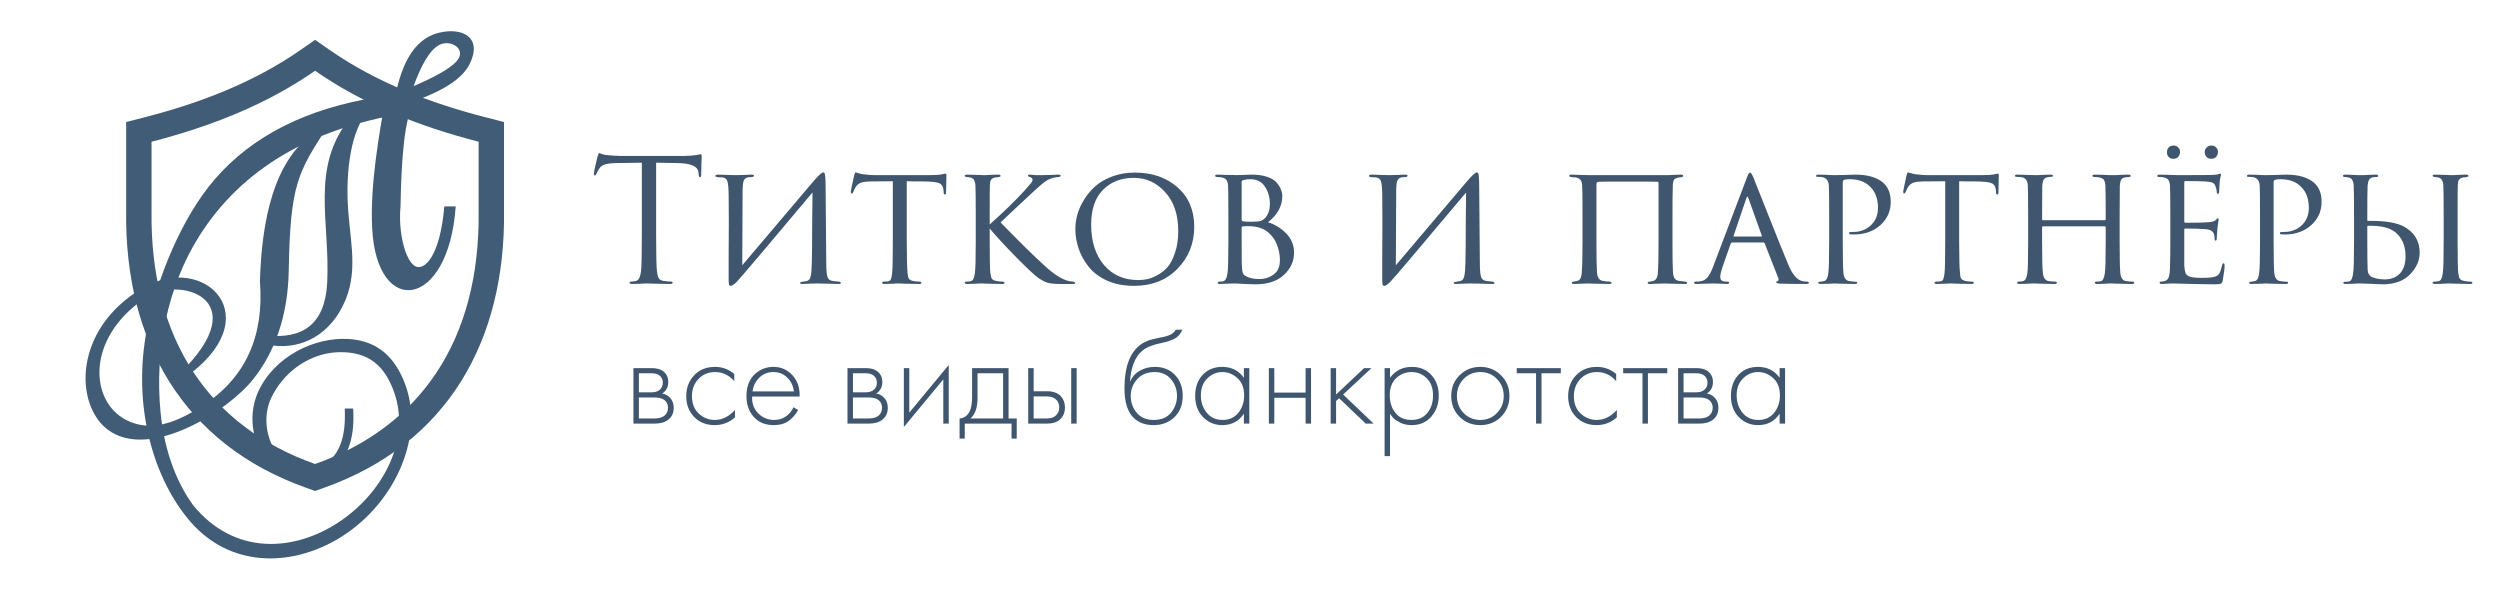
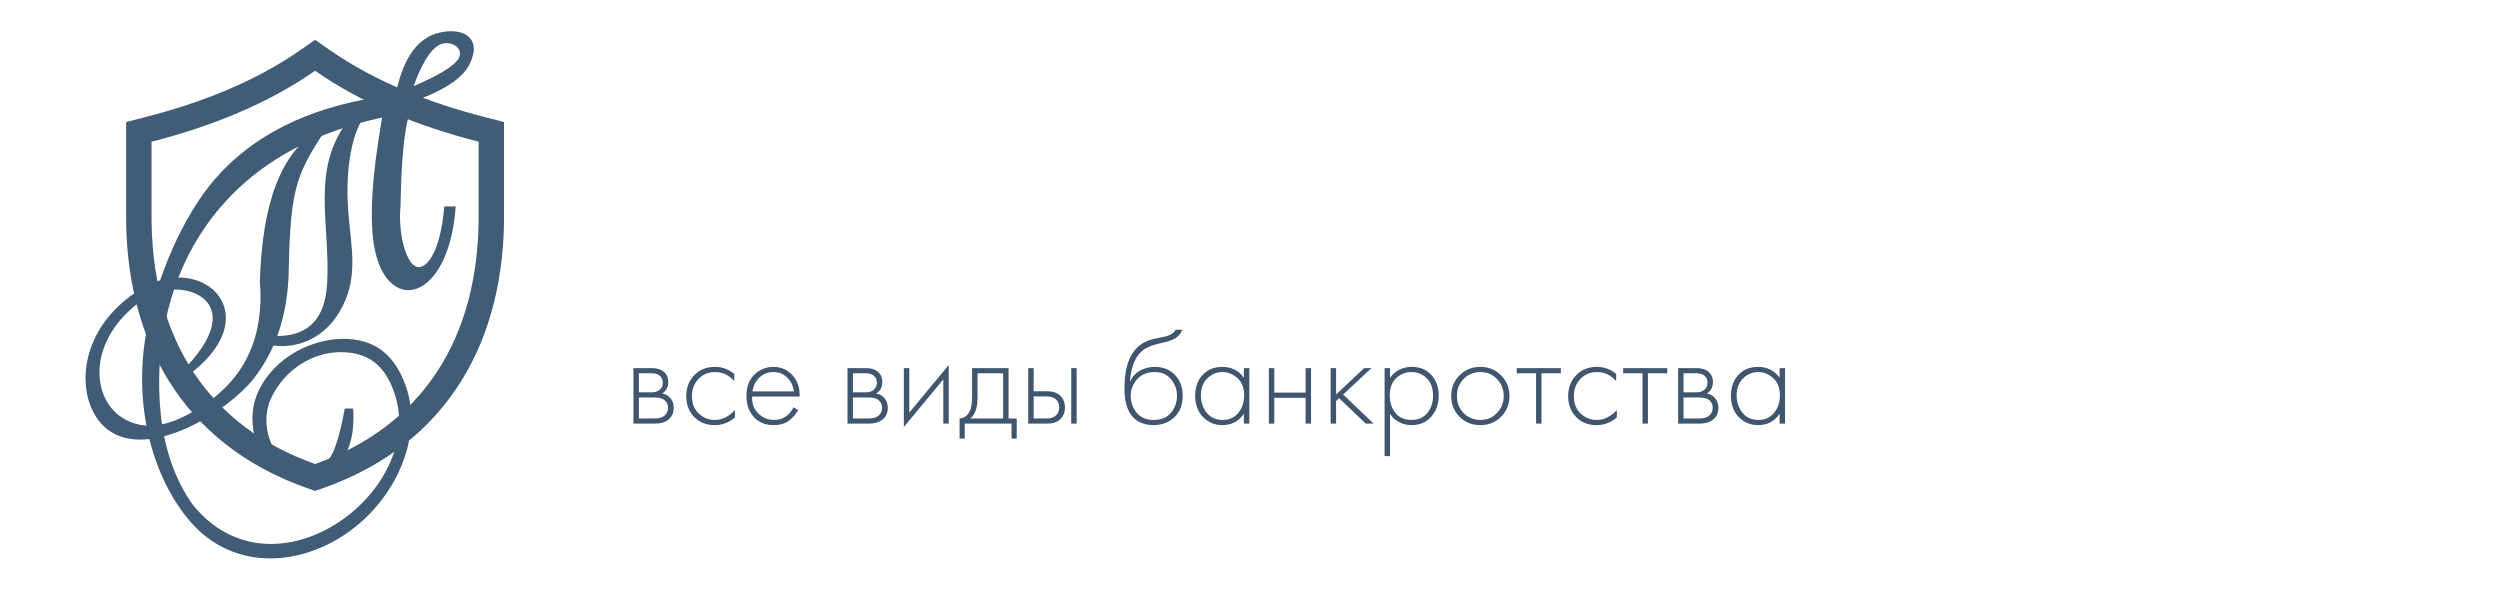
<svg xmlns="http://www.w3.org/2000/svg" width="424" height="100" viewBox="0 0 424 100" fill="none">
-   <path d="M111.279 27.596V39.798C111.279 43.163 111.327 45.25 111.423 46.058C111.481 46.538 111.577 46.913 111.712 47.183C111.865 47.433 112.144 47.587 112.548 47.644C113.087 47.721 113.519 47.76 113.846 47.76C114 47.76 114.077 47.817 114.077 47.933C114.077 48.087 113.923 48.163 113.615 48.163C113.154 48.163 112.635 48.154 112.058 48.135C111.5 48.135 111.029 48.125 110.644 48.106C110.279 48.087 110.087 48.077 110.067 48.077C110.048 48.077 109.856 48.077 109.49 48.077C109.144 48.096 108.74 48.115 108.279 48.135C107.837 48.154 107.49 48.163 107.24 48.163C106.933 48.163 106.779 48.087 106.779 47.933C106.779 47.817 106.856 47.76 107.01 47.76C107.24 47.76 107.529 47.721 107.875 47.644C108.298 47.567 108.577 47.038 108.712 46.058C108.808 45.25 108.856 43.163 108.856 39.798V27.596C108.394 27.596 107.683 27.606 106.721 27.625C105.76 27.644 105.048 27.654 104.587 27.654C103.683 27.673 103.019 27.75 102.596 27.885C102.192 28 101.875 28.231 101.644 28.577C101.433 28.904 101.269 29.202 101.154 29.471C101.077 29.663 100.981 29.76 100.865 29.76C100.769 29.76 100.721 29.673 100.721 29.5C100.721 29.192 100.933 28.192 101.356 26.5C101.471 26.135 101.567 25.952 101.644 25.952C101.683 25.952 101.827 26.01 102.077 26.125C102.327 26.221 102.606 26.279 102.913 26.298C103.837 26.394 104.596 26.442 105.192 26.442H116.01C116.856 26.442 117.538 26.394 118.058 26.298C118.173 26.279 118.288 26.26 118.404 26.24C118.538 26.221 118.635 26.202 118.692 26.183C118.769 26.163 118.827 26.154 118.865 26.154C118.962 26.154 119.01 26.269 119.01 26.5C119.01 26.827 118.99 27.423 118.952 28.288C118.933 29.154 118.923 29.615 118.923 29.673C118.923 29.923 118.856 30.048 118.721 30.048C118.587 30.048 118.51 29.885 118.49 29.558C118.49 29.519 118.481 29.471 118.462 29.413C118.462 29.337 118.462 29.279 118.462 29.24C118.365 28.221 117.183 27.692 114.913 27.654C114.51 27.654 113.904 27.644 113.096 27.625C112.288 27.606 111.683 27.596 111.279 27.596ZM125.944 32.558L125.887 44.99C133.367 36.144 137.377 31.413 137.916 30.798C138.8 29.76 139.367 29.24 139.617 29.24C139.733 29.24 139.81 29.288 139.848 29.385C139.906 29.481 139.944 29.692 139.964 30.019C140.002 30.346 140.021 30.837 140.021 31.49C140.06 37.298 140.098 41.817 140.137 45.048C140.156 46.029 140.233 46.692 140.367 47.038C140.502 47.385 140.781 47.587 141.204 47.644C141.358 47.683 141.714 47.721 142.271 47.76C142.502 47.798 142.617 47.875 142.617 47.99C142.617 48.106 142.483 48.163 142.214 48.163C141.867 48.163 141.175 48.144 140.137 48.106C139.117 48.087 138.56 48.077 138.464 48.077C138.271 48.077 137.906 48.087 137.367 48.106C136.848 48.144 136.425 48.163 136.098 48.163C135.829 48.163 135.694 48.106 135.694 47.99C135.694 47.875 135.829 47.808 136.098 47.788C136.483 47.731 136.714 47.692 136.791 47.673C137.156 47.596 137.387 47.327 137.483 46.865C137.598 46.385 137.666 45.625 137.685 44.587C137.723 43.144 137.742 41.067 137.742 38.356C137.762 35.625 137.781 33.721 137.8 32.644C129.877 42.087 125.579 47.154 124.906 47.846C124.464 48.269 124.137 48.481 123.925 48.481C123.791 48.481 123.694 48.404 123.637 48.25C123.598 48.115 123.579 47.817 123.579 47.356C123.579 46.529 123.579 45.144 123.579 43.202C123.598 41.24 123.608 39.404 123.608 37.692C123.608 35.981 123.598 34.423 123.579 33.019C123.56 31.75 123.473 30.952 123.319 30.625C123.185 30.298 122.887 30.115 122.425 30.077C122.329 30.077 122.185 30.077 121.992 30.077C121.8 30.058 121.666 30.038 121.589 30.019C121.416 30 121.329 29.933 121.329 29.817C121.329 29.683 121.512 29.615 121.877 29.615C122.166 29.615 122.694 29.635 123.464 29.673C124.252 29.692 124.694 29.702 124.791 29.702C125.117 29.702 125.579 29.692 126.175 29.673C126.771 29.635 127.185 29.615 127.416 29.615C127.723 29.615 127.877 29.673 127.877 29.788C127.877 29.923 127.762 30 127.531 30.019C127.454 30.019 127.348 30.029 127.214 30.048C127.079 30.048 126.964 30.058 126.867 30.077C126.521 30.135 126.281 30.317 126.146 30.625C126.012 30.933 125.944 31.577 125.944 32.558ZM153.788 30.74V41.038C153.788 43.712 153.836 45.49 153.932 46.375C153.971 46.663 153.999 46.875 154.019 47.01C154.057 47.125 154.134 47.25 154.249 47.385C154.384 47.5 154.567 47.587 154.798 47.644C155.105 47.721 155.48 47.76 155.923 47.76C156.153 47.76 156.269 47.817 156.269 47.933C156.269 48.087 156.144 48.163 155.894 48.163C155.451 48.163 154.971 48.154 154.451 48.135C153.932 48.135 153.499 48.125 153.153 48.106L152.605 48.077C152.586 48.077 152.413 48.077 152.086 48.077C151.759 48.096 151.384 48.115 150.961 48.135C150.557 48.154 150.249 48.163 150.038 48.163C149.749 48.163 149.605 48.096 149.605 47.962C149.605 47.827 149.711 47.76 149.923 47.76C150.192 47.76 150.403 47.75 150.557 47.731C150.826 47.692 150.999 47.577 151.076 47.385C151.173 47.192 151.249 46.837 151.307 46.317C151.384 45.625 151.423 43.865 151.423 41.038V30.74C149.769 30.74 148.557 30.75 147.788 30.769C146.923 30.788 146.317 30.865 145.971 31C145.644 31.135 145.365 31.365 145.134 31.692C144.999 31.904 144.855 32.202 144.701 32.587C144.644 32.74 144.557 32.817 144.442 32.817C144.346 32.817 144.298 32.731 144.298 32.558C144.278 32.462 144.471 31.51 144.874 29.702C144.951 29.394 145.038 29.24 145.134 29.24C145.192 29.24 145.365 29.288 145.653 29.385C145.961 29.481 146.211 29.538 146.403 29.558C147.249 29.654 147.865 29.702 148.249 29.702H157.711C158.653 29.702 159.346 29.654 159.788 29.558C160.115 29.481 160.298 29.442 160.336 29.442C160.451 29.442 160.509 29.529 160.509 29.702C160.509 30.029 160.499 30.596 160.48 31.404C160.461 32.212 160.451 32.625 160.451 32.644C160.451 32.875 160.384 32.99 160.249 32.99C160.115 32.99 160.048 32.875 160.048 32.644C160.048 32.567 160.038 32.433 160.019 32.24C159.961 31.644 159.73 31.26 159.326 31.087C158.942 30.894 158.038 30.788 156.615 30.769C156.23 30.769 155.721 30.769 155.086 30.769C154.471 30.75 154.038 30.74 153.788 30.74ZM167.853 36.712V38.067C170.161 36.01 172.084 34.144 173.622 32.471C174.314 31.702 174.738 31.221 174.891 31.029C175.045 30.817 175.122 30.635 175.122 30.481C175.122 30.269 174.968 30.115 174.661 30.019C174.449 29.962 174.343 29.885 174.343 29.788C174.343 29.673 174.439 29.615 174.632 29.615C174.67 29.615 174.786 29.625 174.978 29.644C175.189 29.663 175.439 29.683 175.728 29.702C176.036 29.702 176.324 29.702 176.593 29.702C176.92 29.702 177.449 29.692 178.18 29.673C178.93 29.635 179.343 29.615 179.42 29.615C179.728 29.615 179.882 29.673 179.882 29.788C179.882 29.923 179.776 30 179.564 30.019C179.007 30.058 178.536 30.154 178.151 30.308C177.824 30.423 177.507 30.596 177.199 30.827C176.911 31.038 176.372 31.5 175.584 32.212C174.795 32.923 173.699 33.942 172.295 35.269C170.891 36.596 170.026 37.413 169.699 37.721C172.699 40.817 175.18 43.26 177.141 45.048C178.776 46.548 180.161 47.423 181.295 47.673C181.391 47.692 181.613 47.721 181.959 47.76C182.228 47.798 182.363 47.875 182.363 47.99C182.363 48.106 182.209 48.163 181.901 48.163H180.026C178.949 48.163 178.17 48.096 177.689 47.962C177.209 47.808 176.661 47.519 176.045 47.096C175.411 46.635 174.17 45.471 172.324 43.606C170.497 41.74 169.007 40.125 167.853 38.76V41.038C167.853 44 167.891 45.76 167.968 46.317C168.026 46.76 168.113 47.077 168.228 47.269C168.343 47.442 168.584 47.567 168.949 47.644C169.276 47.721 169.641 47.76 170.045 47.76C170.257 47.779 170.363 47.846 170.363 47.962C170.363 48.096 170.228 48.163 169.959 48.163C169.516 48.163 169.036 48.154 168.516 48.135C167.997 48.135 167.564 48.125 167.218 48.106C166.872 48.087 166.689 48.077 166.67 48.077C166.651 48.077 166.478 48.077 166.151 48.077C165.843 48.096 165.478 48.115 165.055 48.135C164.632 48.154 164.305 48.163 164.074 48.163C163.766 48.163 163.613 48.096 163.613 47.962C163.613 47.827 163.738 47.76 163.988 47.76C164.218 47.76 164.449 47.731 164.68 47.673C165.026 47.596 165.247 47.135 165.343 46.288C165.439 45.596 165.488 43.846 165.488 41.038V36.712C165.488 33.712 165.468 31.952 165.43 31.433C165.372 30.644 165.093 30.202 164.593 30.106C164.478 30.087 164.343 30.067 164.189 30.048C164.055 30.029 163.968 30.019 163.93 30.019C163.718 29.981 163.613 29.913 163.613 29.817C163.613 29.683 163.757 29.615 164.045 29.615C164.314 29.615 164.661 29.625 165.084 29.644C165.507 29.663 165.882 29.673 166.209 29.673L166.67 29.702C166.689 29.702 166.863 29.702 167.189 29.702C167.516 29.683 167.882 29.663 168.286 29.644C168.709 29.625 169.036 29.615 169.266 29.615C169.555 29.615 169.699 29.683 169.699 29.817C169.699 29.933 169.593 30 169.382 30.019C169.324 30.038 169.238 30.058 169.122 30.077C169.007 30.077 168.92 30.077 168.863 30.077C168.593 30.115 168.382 30.202 168.228 30.337C168.093 30.452 168.007 30.587 167.968 30.74C167.93 30.894 167.901 31.135 167.882 31.462C167.863 31.731 167.853 33.481 167.853 36.712ZM192.33 48.481C190.638 48.481 189.128 48.192 187.801 47.615C186.494 47.019 185.455 46.25 184.686 45.308C183.917 44.346 183.34 43.317 182.955 42.221C182.571 41.125 182.378 40 182.378 38.846C182.378 38.038 182.494 37.212 182.724 36.365C182.974 35.519 183.359 34.673 183.878 33.827C184.417 32.962 185.061 32.202 185.811 31.548C186.58 30.875 187.542 30.327 188.696 29.904C189.849 29.481 191.109 29.269 192.474 29.269C195.398 29.269 197.801 30.096 199.686 31.75C201.59 33.404 202.542 35.644 202.542 38.471C202.542 41.279 201.59 43.654 199.686 45.596C197.801 47.519 195.349 48.481 192.33 48.481ZM193.051 47.5C193.532 47.5 194.023 47.452 194.523 47.356C195.023 47.26 195.599 47.038 196.253 46.692C196.926 46.327 197.513 45.865 198.013 45.308C198.513 44.731 198.936 43.913 199.282 42.856C199.648 41.798 199.83 40.577 199.83 39.192C199.83 36.404 199.09 34.202 197.609 32.587C196.148 30.971 194.378 30.163 192.301 30.163C190.167 30.163 188.426 30.837 187.08 32.183C185.734 33.529 185.061 35.5 185.061 38.096C185.061 40.923 185.782 43.202 187.224 44.933C188.686 46.644 190.628 47.5 193.051 47.5ZM208.334 41.038V36.712C208.334 33.712 208.315 31.952 208.277 31.433C208.238 31.01 208.142 30.702 207.988 30.51C207.834 30.298 207.555 30.154 207.152 30.077C206.844 30.038 206.613 30.019 206.459 30.019C206.209 30.019 206.084 29.952 206.084 29.817C206.084 29.683 206.228 29.615 206.517 29.615C206.748 29.615 206.998 29.625 207.267 29.644C207.555 29.644 207.825 29.654 208.075 29.673C208.325 29.673 208.555 29.673 208.767 29.673C208.998 29.673 209.18 29.673 209.315 29.673L209.517 29.702C209.709 29.702 210.113 29.692 210.728 29.673C211.363 29.635 211.882 29.615 212.286 29.615C213.305 29.615 214.18 29.74 214.911 29.99C215.642 30.24 216.18 30.567 216.527 30.971C216.873 31.375 217.113 31.769 217.248 32.154C217.402 32.519 217.478 32.885 217.478 33.25C217.478 34.942 216.671 36.423 215.055 37.692C216.19 38.038 217.209 38.663 218.113 39.567C219.017 40.471 219.469 41.567 219.469 42.856C219.469 44.317 218.892 45.577 217.738 46.635C216.603 47.692 214.998 48.221 212.921 48.221C212.786 48.221 212.517 48.212 212.113 48.192C211.728 48.173 211.402 48.163 211.132 48.163C210.325 48.106 209.786 48.077 209.517 48.077C209.228 48.077 208.805 48.087 208.248 48.106C207.69 48.144 207.248 48.163 206.921 48.163C206.652 48.163 206.517 48.106 206.517 47.99C206.517 47.837 206.652 47.76 206.921 47.76C207.113 47.76 207.286 47.74 207.44 47.702C207.825 47.625 208.075 47.163 208.19 46.317C208.286 45.606 208.334 43.846 208.334 41.038ZM210.584 30.798V37.231C210.584 37.365 210.632 37.462 210.728 37.519C211.075 37.577 211.555 37.606 212.171 37.606C212.921 37.606 213.45 37.567 213.757 37.49C214.065 37.394 214.353 37.202 214.623 36.913C215.123 36.317 215.373 35.548 215.373 34.606C215.373 33.471 215.094 32.49 214.536 31.663C213.998 30.817 213.161 30.394 212.027 30.394C211.584 30.394 211.219 30.442 210.93 30.538C210.7 30.596 210.584 30.683 210.584 30.798ZM210.584 38.587V39.712C210.584 43.038 210.594 44.779 210.613 44.933C210.652 45.471 210.68 45.827 210.7 46C210.719 46.154 210.786 46.327 210.902 46.519C211.036 46.692 211.248 46.837 211.536 46.952C212.036 47.202 212.748 47.327 213.671 47.327C214.498 47.327 215.267 47.077 215.978 46.577C216.709 46.077 217.075 45.24 217.075 44.067C217.075 43.163 216.882 42.25 216.498 41.327C216.113 40.404 215.478 39.644 214.594 39.048C214.017 38.702 213.363 38.49 212.632 38.413C211.94 38.337 211.305 38.337 210.728 38.413C210.632 38.413 210.584 38.471 210.584 38.587ZM236.794 32.558L236.736 44.99C244.217 36.144 248.226 31.413 248.765 30.798C249.649 29.76 250.217 29.24 250.467 29.24C250.582 29.24 250.659 29.288 250.697 29.385C250.755 29.481 250.794 29.692 250.813 30.019C250.851 30.346 250.871 30.837 250.871 31.49C250.909 37.298 250.947 41.817 250.986 45.048C251.005 46.029 251.082 46.692 251.217 47.038C251.351 47.385 251.63 47.587 252.053 47.644C252.207 47.683 252.563 47.721 253.121 47.76C253.351 47.798 253.467 47.875 253.467 47.99C253.467 48.106 253.332 48.163 253.063 48.163C252.717 48.163 252.024 48.144 250.986 48.106C249.967 48.087 249.409 48.077 249.313 48.077C249.121 48.077 248.755 48.087 248.217 48.106C247.697 48.144 247.274 48.163 246.947 48.163C246.678 48.163 246.544 48.106 246.544 47.99C246.544 47.875 246.678 47.808 246.947 47.788C247.332 47.731 247.563 47.692 247.64 47.673C248.005 47.596 248.236 47.327 248.332 46.865C248.447 46.385 248.515 45.625 248.534 44.587C248.572 43.144 248.592 41.067 248.592 38.356C248.611 35.625 248.63 33.721 248.649 32.644C240.726 42.087 236.428 47.154 235.755 47.846C235.313 48.269 234.986 48.481 234.774 48.481C234.64 48.481 234.544 48.404 234.486 48.25C234.447 48.115 234.428 47.817 234.428 47.356C234.428 46.529 234.428 45.144 234.428 43.202C234.447 41.24 234.457 39.404 234.457 37.692C234.457 35.981 234.447 34.423 234.428 33.019C234.409 31.75 234.322 30.952 234.169 30.625C234.034 30.298 233.736 30.115 233.274 30.077C233.178 30.077 233.034 30.077 232.842 30.077C232.649 30.058 232.515 30.038 232.438 30.019C232.265 30 232.178 29.933 232.178 29.817C232.178 29.683 232.361 29.615 232.726 29.615C233.015 29.615 233.544 29.635 234.313 29.673C235.101 29.692 235.544 29.702 235.64 29.702C235.967 29.702 236.428 29.692 237.024 29.673C237.621 29.635 238.034 29.615 238.265 29.615C238.572 29.615 238.726 29.673 238.726 29.788C238.726 29.923 238.611 30 238.38 30.019C238.303 30.019 238.197 30.029 238.063 30.048C237.928 30.048 237.813 30.058 237.717 30.077C237.371 30.135 237.13 30.317 236.996 30.625C236.861 30.933 236.794 31.577 236.794 32.558ZM275.777 30.798C272.97 30.798 271.45 30.808 271.22 30.827C271.085 30.846 270.989 30.865 270.931 30.885C270.874 30.904 270.825 30.952 270.787 31.029C270.768 31.087 270.758 31.192 270.758 31.346V41.183C270.758 43.471 270.787 45.135 270.845 46.173C270.902 47.058 271.239 47.548 271.854 47.644C272.008 47.663 272.21 47.692 272.46 47.731C272.729 47.75 272.883 47.76 272.922 47.76C273.191 47.779 273.325 47.856 273.325 47.99C273.325 48.106 273.162 48.163 272.835 48.163C272.527 48.163 272.104 48.154 271.566 48.135C271.027 48.135 270.547 48.125 270.124 48.106C269.72 48.087 269.508 48.077 269.489 48.077C269.47 48.077 269.133 48.087 268.479 48.106C267.825 48.144 267.345 48.163 267.037 48.163C266.729 48.163 266.575 48.106 266.575 47.99C266.575 47.875 266.672 47.798 266.864 47.76C267.075 47.74 267.258 47.712 267.412 47.673C267.97 47.596 268.258 47.038 268.277 46C268.354 45.096 268.393 43.442 268.393 41.038V36.683C268.393 33.721 268.374 31.981 268.335 31.462C268.316 31.019 268.22 30.702 268.047 30.51C267.874 30.298 267.595 30.154 267.21 30.077C267.133 30.077 267.008 30.077 266.835 30.077C266.662 30.058 266.537 30.038 266.46 30.019C266.249 30 266.143 29.923 266.143 29.788C266.143 29.673 266.277 29.615 266.547 29.615C266.931 29.615 267.499 29.635 268.249 29.673C268.999 29.692 269.412 29.702 269.489 29.702H282.354C282.374 29.702 282.566 29.702 282.931 29.702C283.316 29.683 283.729 29.663 284.172 29.644C284.614 29.625 284.922 29.615 285.095 29.615C285.345 29.615 285.47 29.673 285.47 29.788C285.47 29.942 285.374 30.029 285.181 30.048L284.72 30.106C284.354 30.163 284.095 30.279 283.941 30.452C283.806 30.606 283.729 30.942 283.71 31.462C283.672 32.5 283.652 34.25 283.652 36.712V41.038C283.652 43.788 283.681 45.5 283.739 46.173C283.777 46.654 283.874 47.01 284.027 47.24C284.181 47.452 284.431 47.587 284.777 47.644C284.854 47.663 285.191 47.702 285.787 47.76C286.018 47.779 286.133 47.856 286.133 47.99C286.133 48.106 286.027 48.163 285.816 48.163C285.45 48.163 284.999 48.154 284.46 48.135C283.922 48.135 283.45 48.125 283.047 48.106C282.662 48.087 282.45 48.077 282.412 48.077C282.374 48.077 282.018 48.087 281.345 48.106C280.672 48.144 280.172 48.163 279.845 48.163C279.575 48.163 279.441 48.106 279.441 47.99C279.441 47.856 279.566 47.779 279.816 47.76C280.104 47.702 280.268 47.673 280.306 47.673C280.845 47.558 281.133 47.077 281.172 46.231C281.249 45.308 281.287 43.538 281.287 40.923V31C281.287 30.885 281.239 30.827 281.143 30.827C280.874 30.808 279.085 30.798 275.777 30.798ZM299.054 41.125H293.804C293.669 41.125 293.573 41.202 293.515 41.356L292.246 44.962C291.919 45.885 291.756 46.567 291.756 47.01C291.756 47.51 292.073 47.76 292.708 47.76H292.91C293.14 47.76 293.256 47.827 293.256 47.962C293.256 48.096 293.111 48.163 292.823 48.163C292.592 48.163 292.169 48.144 291.554 48.106C290.958 48.087 290.621 48.077 290.544 48.077C290.525 48.077 290.179 48.087 289.506 48.106C288.833 48.144 288.256 48.163 287.775 48.163C287.467 48.163 287.313 48.096 287.313 47.962C287.313 47.827 287.429 47.76 287.66 47.76C287.929 47.76 288.121 47.75 288.236 47.731C288.794 47.673 289.227 47.462 289.535 47.096C289.861 46.731 290.169 46.183 290.458 45.452L296.227 30.25C296.381 29.827 296.496 29.558 296.573 29.442C296.65 29.327 296.736 29.269 296.833 29.269C296.967 29.269 297.16 29.577 297.41 30.192C297.448 30.288 298.285 32.394 299.919 36.51C301.554 40.625 302.669 43.394 303.265 44.817C303.919 46.394 304.65 47.327 305.458 47.615C305.708 47.712 306.035 47.76 306.438 47.76C306.669 47.76 306.785 47.827 306.785 47.962C306.785 48.096 306.64 48.163 306.352 48.163C304.717 48.163 303.256 48.144 301.967 48.106C301.486 48.087 301.246 48.019 301.246 47.904C301.246 47.808 301.313 47.74 301.448 47.702C301.66 47.606 301.698 47.394 301.563 47.067L299.285 41.269C299.227 41.173 299.15 41.125 299.054 41.125ZM294.092 40.115H298.708C298.804 40.115 298.833 40.058 298.794 39.942L296.515 33.567C296.419 33.279 296.313 33.279 296.198 33.567L294.035 39.942C293.977 40.058 293.996 40.115 294.092 40.115ZM310.226 41.038V36.712C310.226 33.712 310.207 31.952 310.168 31.433C310.111 30.644 309.745 30.183 309.072 30.048C308.803 30.01 308.505 29.99 308.178 29.99C308.063 29.99 308.005 29.942 308.005 29.846C308.005 29.692 308.139 29.615 308.409 29.615C308.774 29.615 309.188 29.625 309.649 29.644C310.13 29.663 310.534 29.683 310.861 29.702C311.207 29.702 311.389 29.702 311.409 29.702C311.563 29.702 312.034 29.692 312.822 29.673C313.611 29.635 314.226 29.615 314.668 29.615C316.745 29.615 318.322 30.077 319.399 31C320.245 31.75 320.668 32.827 320.668 34.231C320.668 35.827 320.072 37.154 318.88 38.212C317.707 39.25 316.216 39.769 314.409 39.769C314.139 39.769 313.957 39.76 313.861 39.74C313.688 39.74 313.601 39.683 313.601 39.567C313.601 39.452 313.639 39.385 313.716 39.365C313.813 39.346 314.014 39.337 314.322 39.337C315.495 39.337 316.486 38.962 317.293 38.212C318.101 37.462 318.505 36.471 318.505 35.24C318.505 33.779 318.091 32.615 317.264 31.75C316.418 30.846 315.226 30.394 313.688 30.394C313.226 30.394 312.899 30.442 312.707 30.538C312.591 30.577 312.534 30.731 312.534 31V40.981C312.534 43.846 312.572 45.625 312.649 46.317C312.745 47.163 313.082 47.615 313.659 47.673C314.12 47.75 314.505 47.788 314.813 47.788C314.928 47.788 314.986 47.837 314.986 47.933C314.986 48.087 314.851 48.163 314.582 48.163C314.139 48.163 313.659 48.154 313.139 48.135C312.62 48.135 312.188 48.125 311.841 48.106C311.514 48.087 311.341 48.077 311.322 48.077H311.149C311.014 48.096 310.841 48.106 310.63 48.106C310.438 48.125 310.236 48.135 310.024 48.135C309.813 48.135 309.591 48.135 309.361 48.135C309.13 48.154 308.938 48.163 308.784 48.163C308.514 48.163 308.38 48.087 308.38 47.933C308.38 47.837 308.447 47.788 308.582 47.788C308.774 47.788 309.024 47.75 309.332 47.673C309.736 47.615 309.986 47.163 310.082 46.317C310.178 45.625 310.226 43.865 310.226 41.038ZM332.274 30.74V41.038C332.274 43.712 332.322 45.49 332.418 46.375C332.456 46.663 332.485 46.875 332.504 47.01C332.543 47.125 332.62 47.25 332.735 47.385C332.87 47.5 333.052 47.587 333.283 47.644C333.591 47.721 333.966 47.76 334.408 47.76C334.639 47.76 334.754 47.817 334.754 47.933C334.754 48.087 334.629 48.163 334.379 48.163C333.937 48.163 333.456 48.154 332.937 48.135C332.418 48.135 331.985 48.125 331.639 48.106L331.091 48.077C331.072 48.077 330.899 48.077 330.572 48.077C330.245 48.096 329.87 48.115 329.447 48.135C329.043 48.154 328.735 48.163 328.524 48.163C328.235 48.163 328.091 48.096 328.091 47.962C328.091 47.827 328.197 47.76 328.408 47.76C328.677 47.76 328.889 47.75 329.043 47.731C329.312 47.692 329.485 47.577 329.562 47.385C329.658 47.192 329.735 46.837 329.793 46.317C329.87 45.625 329.908 43.865 329.908 41.038V30.74C328.254 30.74 327.043 30.75 326.274 30.769C325.408 30.788 324.802 30.865 324.456 31C324.129 31.135 323.85 31.365 323.62 31.692C323.485 31.904 323.341 32.202 323.187 32.587C323.129 32.74 323.043 32.817 322.927 32.817C322.831 32.817 322.783 32.731 322.783 32.558C322.764 32.462 322.956 31.51 323.36 29.702C323.437 29.394 323.524 29.24 323.62 29.24C323.677 29.24 323.85 29.288 324.139 29.385C324.447 29.481 324.697 29.538 324.889 29.558C325.735 29.654 326.35 29.702 326.735 29.702H336.197C337.139 29.702 337.831 29.654 338.274 29.558C338.6 29.481 338.783 29.442 338.822 29.442C338.937 29.442 338.995 29.529 338.995 29.702C338.995 30.029 338.985 30.596 338.966 31.404C338.947 32.212 338.937 32.625 338.937 32.644C338.937 32.875 338.87 32.99 338.735 32.99C338.6 32.99 338.533 32.875 338.533 32.644C338.533 32.567 338.524 32.433 338.504 32.24C338.447 31.644 338.216 31.26 337.812 31.087C337.427 30.894 336.524 30.788 335.1 30.769C334.716 30.769 334.206 30.769 333.572 30.769C332.956 30.75 332.524 30.74 332.274 30.74ZM346.512 37.346H356.954C357.069 37.346 357.127 37.298 357.127 37.202V36.683C357.127 33.702 357.108 31.952 357.069 31.433C357.031 30.99 356.944 30.673 356.81 30.481C356.675 30.288 356.387 30.154 355.944 30.077C355.675 30.038 355.435 30.019 355.223 30.019C354.992 30.019 354.877 29.952 354.877 29.817C354.877 29.683 355.012 29.615 355.281 29.615C355.646 29.615 356.069 29.625 356.55 29.644C357.031 29.663 357.435 29.683 357.762 29.702C358.108 29.702 358.29 29.702 358.31 29.702C358.329 29.702 358.492 29.702 358.8 29.702C359.127 29.683 359.492 29.663 359.896 29.644C360.319 29.625 360.656 29.615 360.906 29.615C361.213 29.615 361.367 29.683 361.367 29.817C361.367 29.952 361.262 30.019 361.05 30.019C360.896 30.019 360.704 30.038 360.473 30.077C360.108 30.135 359.867 30.269 359.752 30.481C359.637 30.673 359.56 31 359.521 31.462C359.502 31.981 359.492 33.731 359.492 36.712V41.038C359.492 43.865 359.531 45.625 359.608 46.317C359.704 47.163 360.031 47.615 360.588 47.673C360.954 47.731 361.29 47.76 361.598 47.76C361.848 47.76 361.973 47.827 361.973 47.962C361.973 48.096 361.829 48.163 361.54 48.163C361.117 48.163 360.646 48.154 360.127 48.135C359.608 48.135 359.175 48.125 358.829 48.106C358.483 48.087 358.3 48.077 358.281 48.077C358.262 48.077 358.088 48.077 357.762 48.077C357.435 48.096 357.069 48.115 356.665 48.135C356.262 48.154 355.944 48.163 355.713 48.163C355.425 48.163 355.281 48.087 355.281 47.933C355.281 47.817 355.387 47.76 355.598 47.76C355.887 47.76 356.108 47.74 356.262 47.702C356.627 47.644 356.867 47.183 356.983 46.317C357.079 45.625 357.127 43.894 357.127 41.125V38.558C357.127 38.442 357.069 38.385 356.954 38.385H346.483C346.387 38.385 346.338 38.442 346.338 38.558V41.125C346.338 43.933 346.387 45.683 346.483 46.375C346.598 47.183 346.925 47.615 347.463 47.673C347.848 47.731 348.194 47.76 348.502 47.76C348.733 47.76 348.848 47.827 348.848 47.962C348.848 48.096 348.723 48.163 348.473 48.163C348.031 48.163 347.55 48.154 347.031 48.135C346.512 48.135 346.069 48.125 345.704 48.106C345.358 48.087 345.175 48.077 345.156 48.077C345.137 48.077 344.963 48.077 344.637 48.077C344.31 48.096 343.935 48.115 343.512 48.135C343.088 48.154 342.771 48.163 342.56 48.163C342.252 48.163 342.098 48.096 342.098 47.962C342.098 47.827 342.204 47.76 342.415 47.76C342.646 47.76 342.877 47.731 343.108 47.673C343.473 47.596 343.713 47.163 343.829 46.375C343.925 45.798 343.973 44.019 343.973 41.038V36.769C343.973 33.731 343.954 31.952 343.915 31.433C343.858 30.587 343.492 30.125 342.819 30.048C342.473 30.01 342.213 29.99 342.04 29.99C341.829 29.99 341.723 29.933 341.723 29.817C341.723 29.683 341.867 29.615 342.156 29.615C342.637 29.615 343.242 29.635 343.973 29.673C344.704 29.692 345.098 29.702 345.156 29.702C345.175 29.702 345.348 29.702 345.675 29.702C346.002 29.683 346.367 29.663 346.771 29.644C347.194 29.625 347.521 29.615 347.752 29.615C348.04 29.615 348.185 29.683 348.185 29.817C348.185 29.933 348.088 29.99 347.896 29.99C347.723 29.99 347.531 30.01 347.319 30.048C346.973 30.106 346.733 30.25 346.598 30.481C346.483 30.692 346.406 31.019 346.367 31.462C346.348 31.981 346.338 33.721 346.338 36.683V37.202C346.338 37.298 346.396 37.346 346.512 37.346ZM368.087 41.038V36.712C368.087 33.731 368.067 31.981 368.029 31.462C367.991 31.038 367.894 30.721 367.741 30.51C367.606 30.298 367.337 30.154 366.933 30.077C366.702 30.038 366.471 30.019 366.241 30.019C365.991 30.019 365.866 29.962 365.866 29.846C365.866 29.692 366.01 29.615 366.298 29.615C366.471 29.615 366.866 29.625 367.481 29.644C368.096 29.663 368.692 29.683 369.269 29.702C372.789 29.702 374.741 29.692 375.125 29.673C375.702 29.654 376.077 29.606 376.25 29.529C376.423 29.471 376.529 29.442 376.567 29.442C376.644 29.442 376.683 29.51 376.683 29.644C376.683 29.683 376.644 29.846 376.567 30.135C376.51 30.404 376.471 30.673 376.452 30.942C376.394 31.769 376.366 32.269 376.366 32.442C376.366 32.731 376.298 32.875 376.164 32.875C376.029 32.875 375.962 32.769 375.962 32.558C375.942 32.192 375.875 31.885 375.76 31.635C375.664 31.327 375.5 31.115 375.269 31C375.039 30.885 374.577 30.808 373.885 30.769C373.385 30.731 372.289 30.712 370.596 30.712C370.5 30.712 370.452 30.788 370.452 30.942V37.49C370.452 37.683 370.51 37.779 370.625 37.779C372.606 37.779 373.904 37.75 374.519 37.692C375.212 37.654 375.654 37.51 375.846 37.26C375.942 37.106 376.048 37.029 376.164 37.029C376.241 37.029 376.279 37.087 376.279 37.202C376.279 37.24 376.269 37.327 376.25 37.462C376.231 37.596 376.202 37.788 376.164 38.038C376.125 38.269 376.096 38.5 376.077 38.731C376.039 39.058 376.01 39.433 375.991 39.856C375.971 40.26 375.962 40.471 375.962 40.49C375.942 40.702 375.875 40.808 375.76 40.808C375.644 40.808 375.587 40.683 375.587 40.433C375.587 40.202 375.558 39.971 375.5 39.74C375.346 39.221 374.885 38.933 374.116 38.875C373.231 38.798 372.077 38.76 370.654 38.76C370.519 38.76 370.452 38.827 370.452 38.962V41.067C370.452 41.24 370.452 41.654 370.452 42.308C370.452 42.962 370.452 43.538 370.452 44.038C370.452 44.519 370.452 44.837 370.452 44.99C370.491 45.567 370.558 46 370.654 46.288C370.769 46.558 370.971 46.75 371.26 46.865C371.625 47.038 372.327 47.125 373.366 47.125C374.423 47.125 375.154 47.067 375.558 46.952C375.962 46.837 376.241 46.644 376.394 46.375C376.567 46.087 376.721 45.644 376.856 45.048C376.914 44.779 377 44.644 377.116 44.644C377.231 44.644 377.289 44.788 377.289 45.077C377.289 45.558 377.183 46.394 376.971 47.587C376.914 47.875 376.808 48.048 376.654 48.106C376.5 48.183 376.183 48.221 375.702 48.221C374.991 48.221 374.26 48.212 373.51 48.192C372.76 48.173 372.25 48.163 371.981 48.163C369.962 48.106 368.827 48.077 368.577 48.077C368.366 48.077 368.048 48.087 367.625 48.106C367.221 48.144 366.904 48.163 366.673 48.163C366.404 48.163 366.269 48.096 366.269 47.962C366.269 47.827 366.356 47.76 366.529 47.76C366.702 47.76 366.894 47.731 367.106 47.673C367.394 47.615 367.616 47.433 367.769 47.125C367.923 46.798 368.01 46.221 368.029 45.394C368.067 44.087 368.087 42.635 368.087 41.038ZM375.039 26.933C374.673 26.933 374.394 26.817 374.202 26.587C374.01 26.356 373.914 26.096 373.914 25.808C373.914 25.538 374.01 25.288 374.202 25.058C374.414 24.808 374.702 24.683 375.067 24.683C375.394 24.683 375.654 24.788 375.846 25C376.058 25.192 376.164 25.442 376.164 25.75C376.164 26.096 376.058 26.385 375.846 26.615C375.654 26.827 375.385 26.933 375.039 26.933ZM368.606 26.933C368.241 26.933 367.962 26.817 367.769 26.587C367.596 26.356 367.51 26.096 367.51 25.808C367.51 25.519 367.606 25.26 367.798 25.029C367.991 24.798 368.269 24.683 368.635 24.683C368.962 24.683 369.221 24.788 369.414 25C369.625 25.192 369.731 25.442 369.731 25.75C369.731 26.096 369.625 26.385 369.414 26.615C369.221 26.827 368.952 26.933 368.606 26.933ZM383.299 41.038V36.712C383.299 33.712 383.28 31.952 383.242 31.433C383.184 30.644 382.818 30.183 382.145 30.048C381.876 30.01 381.578 29.99 381.251 29.99C381.136 29.99 381.078 29.942 381.078 29.846C381.078 29.692 381.213 29.615 381.482 29.615C381.847 29.615 382.261 29.625 382.722 29.644C383.203 29.663 383.607 29.683 383.934 29.702C384.28 29.702 384.463 29.702 384.482 29.702C384.636 29.702 385.107 29.692 385.895 29.673C386.684 29.635 387.299 29.615 387.742 29.615C389.818 29.615 391.395 30.077 392.472 31C393.318 31.75 393.742 32.827 393.742 34.231C393.742 35.827 393.145 37.154 391.953 38.212C390.78 39.25 389.29 39.769 387.482 39.769C387.213 39.769 387.03 39.76 386.934 39.74C386.761 39.74 386.674 39.683 386.674 39.567C386.674 39.452 386.713 39.385 386.79 39.365C386.886 39.346 387.088 39.337 387.395 39.337C388.568 39.337 389.559 38.962 390.367 38.212C391.174 37.462 391.578 36.471 391.578 35.24C391.578 33.779 391.165 32.615 390.338 31.75C389.492 30.846 388.299 30.394 386.761 30.394C386.299 30.394 385.972 30.442 385.78 30.538C385.665 30.577 385.607 30.731 385.607 31V40.981C385.607 43.846 385.645 45.625 385.722 46.317C385.818 47.163 386.155 47.615 386.732 47.673C387.193 47.75 387.578 47.788 387.886 47.788C388.001 47.788 388.059 47.837 388.059 47.933C388.059 48.087 387.924 48.163 387.655 48.163C387.213 48.163 386.732 48.154 386.213 48.135C385.693 48.135 385.261 48.125 384.915 48.106C384.588 48.087 384.415 48.077 384.395 48.077H384.222C384.088 48.096 383.915 48.106 383.703 48.106C383.511 48.125 383.309 48.135 383.097 48.135C382.886 48.135 382.665 48.135 382.434 48.135C382.203 48.154 382.011 48.163 381.857 48.163C381.588 48.163 381.453 48.087 381.453 47.933C381.453 47.837 381.52 47.788 381.655 47.788C381.847 47.788 382.097 47.75 382.405 47.673C382.809 47.615 383.059 47.163 383.155 46.317C383.251 45.625 383.299 43.865 383.299 41.038ZM401.493 38.413V40.058C401.493 43.077 401.512 44.962 401.55 45.712C401.57 46.327 401.81 46.75 402.272 46.981C402.906 47.25 403.637 47.385 404.464 47.385C405.522 47.385 406.368 47.058 407.002 46.404C407.656 45.731 407.983 44.75 407.983 43.462C407.983 41.673 407.387 40.298 406.195 39.337C405.214 38.587 403.685 38.24 401.608 38.298C401.531 38.298 401.493 38.337 401.493 38.413ZM400.368 48.077C400.349 48.077 400.185 48.077 399.877 48.077C399.57 48.096 399.204 48.115 398.781 48.135C398.377 48.154 398.06 48.163 397.829 48.163C397.56 48.163 397.425 48.096 397.425 47.962C397.425 47.846 397.531 47.788 397.743 47.788C398.012 47.788 398.233 47.769 398.406 47.731C398.752 47.673 398.983 47.202 399.099 46.317C399.195 45.74 399.243 43.981 399.243 41.038V36.712C399.243 33.712 399.224 31.952 399.185 31.433C399.127 30.644 398.849 30.202 398.349 30.106C398.079 30.048 397.858 30.019 397.685 30.019C397.474 30.019 397.368 29.952 397.368 29.817C397.368 29.683 397.512 29.615 397.8 29.615C398.05 29.615 398.377 29.625 398.781 29.644C399.185 29.663 399.541 29.683 399.849 29.702C400.156 29.702 400.32 29.702 400.339 29.702C400.358 29.702 400.531 29.702 400.858 29.702C401.185 29.683 401.56 29.663 401.983 29.644C402.406 29.625 402.733 29.615 402.964 29.615C403.214 29.615 403.339 29.692 403.339 29.846C403.339 29.962 403.243 30.019 403.05 30.019C402.8 30.019 402.589 30.038 402.416 30.077C402.108 30.154 401.897 30.298 401.781 30.51C401.666 30.702 401.589 31.019 401.55 31.462C401.512 31.981 401.493 33.731 401.493 36.712V37.346C401.493 37.423 401.531 37.462 401.608 37.462H402.214C404.56 37.462 406.349 37.76 407.579 38.356C409.445 39.337 410.377 40.846 410.377 42.885C410.377 44.192 409.829 45.413 408.733 46.548C407.637 47.663 406.089 48.221 404.089 48.221C403.724 48.221 403.06 48.192 402.099 48.135C401.156 48.096 400.579 48.077 400.368 48.077ZM414.445 41.038V36.712C414.445 33.712 414.425 31.952 414.387 31.433C414.329 30.644 414.05 30.202 413.55 30.106C413.435 30.087 413.3 30.067 413.147 30.048C413.012 30.029 412.925 30.019 412.887 30.019C412.675 29.981 412.57 29.913 412.57 29.817C412.57 29.683 412.714 29.615 413.002 29.615C413.272 29.615 413.618 29.625 414.041 29.644C414.464 29.663 414.829 29.673 415.137 29.673L415.627 29.702C415.647 29.702 415.82 29.702 416.147 29.702C416.474 29.683 416.839 29.663 417.243 29.644C417.666 29.625 417.993 29.615 418.224 29.615C418.512 29.615 418.656 29.683 418.656 29.817C418.656 29.933 418.55 30 418.339 30.019C418.281 30.038 418.195 30.058 418.079 30.077C417.964 30.077 417.877 30.077 417.82 30.077C417.55 30.115 417.339 30.202 417.185 30.337C417.05 30.452 416.964 30.587 416.925 30.74C416.887 30.894 416.858 31.135 416.839 31.462C416.82 31.731 416.81 33.481 416.81 36.712V41.038C416.81 44 416.849 45.76 416.925 46.317C416.983 46.76 417.07 47.077 417.185 47.269C417.3 47.442 417.541 47.567 417.906 47.644C418.233 47.721 418.599 47.76 419.002 47.76C419.214 47.779 419.32 47.846 419.32 47.962C419.32 48.096 419.185 48.163 418.916 48.163C418.474 48.163 417.993 48.154 417.474 48.135C416.954 48.135 416.522 48.125 416.175 48.106C415.829 48.087 415.647 48.077 415.627 48.077C415.608 48.077 415.435 48.077 415.108 48.077C414.8 48.096 414.435 48.115 414.012 48.135C413.589 48.154 413.262 48.163 413.031 48.163C412.724 48.163 412.57 48.096 412.57 47.962C412.57 47.827 412.695 47.76 412.945 47.76C413.175 47.76 413.406 47.731 413.637 47.673C413.983 47.596 414.204 47.135 414.3 46.288C414.397 45.596 414.445 43.846 414.445 41.038Z" fill="#3F566E" />
  <path d="M107.431 62.431H110.5C111.377 62.431 112.046 62.615 112.508 62.985C113.062 63.431 113.338 64.031 113.338 64.785C113.338 65.646 112.992 66.3 112.3 66.746C112.731 66.808 113.115 66.985 113.454 67.277C113.992 67.754 114.262 68.385 114.262 69.169C114.262 70.046 113.946 70.723 113.315 71.2C112.762 71.631 111.992 71.846 111.008 71.846H107.431V62.431ZM108.354 66.538H110.5C111.069 66.538 111.515 66.408 111.838 66.146C112.223 65.838 112.415 65.423 112.415 64.9C112.415 64.392 112.223 63.985 111.838 63.677C111.531 63.431 111.085 63.308 110.5 63.308H108.354V66.538ZM108.354 70.969H111.008C111.715 70.969 112.254 70.831 112.623 70.554C113.069 70.215 113.292 69.746 113.292 69.146C113.292 68.592 113.085 68.154 112.669 67.831C112.3 67.554 111.746 67.415 111.008 67.415H108.354V70.969ZM124.532 63.423V64.646C123.64 63.615 122.555 63.1 121.278 63.1C120.14 63.1 119.201 63.492 118.463 64.277C117.725 65.046 117.355 66.015 117.355 67.185C117.355 68.446 117.748 69.439 118.532 70.162C119.317 70.869 120.217 71.223 121.232 71.223C122.478 71.223 123.617 70.662 124.648 69.538V70.785C123.663 71.662 122.517 72.1 121.209 72.1C119.794 72.1 118.632 71.638 117.725 70.715C116.832 69.777 116.386 68.608 116.386 67.208C116.386 65.777 116.832 64.592 117.725 63.654C118.617 62.7 119.801 62.223 121.278 62.223C122.494 62.223 123.578 62.623 124.532 63.423ZM135.618 67.254H127.564C127.503 68.408 127.849 69.362 128.603 70.115C129.356 70.854 130.256 71.223 131.303 71.223C132.041 71.223 132.695 71.031 133.264 70.646C133.833 70.246 134.272 69.723 134.58 69.077L135.364 69.538C135.01 70.215 134.495 70.815 133.818 71.338C133.141 71.846 132.28 72.1 131.233 72.1C129.803 72.1 128.672 71.638 127.841 70.715C127.01 69.777 126.595 68.6 126.595 67.185C126.595 65.631 127.041 64.415 127.933 63.538C128.841 62.661 129.918 62.223 131.164 62.223C132.456 62.223 133.533 62.692 134.395 63.631C135.256 64.569 135.664 65.777 135.618 67.254ZM127.633 66.377H134.649C134.526 65.423 134.141 64.638 133.495 64.023C132.864 63.408 132.087 63.1 131.164 63.1C130.226 63.1 129.433 63.415 128.787 64.046C128.141 64.662 127.756 65.439 127.633 66.377ZM143.736 62.431H146.806C147.683 62.431 148.352 62.615 148.813 62.985C149.367 63.431 149.644 64.031 149.644 64.785C149.644 65.646 149.298 66.3 148.606 66.746C149.036 66.808 149.421 66.985 149.759 67.277C150.298 67.754 150.567 68.385 150.567 69.169C150.567 70.046 150.252 70.723 149.621 71.2C149.067 71.631 148.298 71.846 147.313 71.846H143.736V62.431ZM144.659 66.538H146.806C147.375 66.538 147.821 66.408 148.144 66.146C148.529 65.838 148.721 65.423 148.721 64.9C148.721 64.392 148.529 63.985 148.144 63.677C147.836 63.431 147.39 63.308 146.806 63.308H144.659V66.538ZM144.659 70.969H147.313C148.021 70.969 148.559 70.831 148.929 70.554C149.375 70.215 149.598 69.746 149.598 69.146C149.598 68.592 149.39 68.154 148.975 67.831C148.606 67.554 148.052 67.415 147.313 67.415H144.659V70.969ZM153.292 62.431H154.215V69.977L160.907 61.9V71.846H159.984V64.346L153.292 72.423V62.431ZM164.868 62.431H171.052V70.969H172.437V74.385H171.56V71.846H163.622V74.385H162.745V70.969C163.514 70.923 164.091 70.508 164.475 69.723C164.737 69.185 164.868 68.338 164.868 67.185V62.431ZM170.129 70.969V63.308H165.791V67.462C165.791 69.123 165.391 70.292 164.591 70.969H170.129ZM174.385 62.431H175.308V66.354H177.547C178.624 66.354 179.424 66.646 179.947 67.231C180.393 67.723 180.616 68.346 180.616 69.1C180.616 69.946 180.339 70.623 179.785 71.131C179.278 71.608 178.524 71.846 177.524 71.846H174.385V62.431ZM175.308 70.969H177.524C178.17 70.969 178.662 70.823 179.001 70.531C179.432 70.177 179.647 69.7 179.647 69.1C179.647 68.469 179.424 67.985 178.978 67.646C178.608 67.369 178.108 67.231 177.478 67.231H175.308V70.969ZM181.678 62.431H182.601V71.846H181.678V62.431ZM191.656 64.669H191.702C192.056 63.854 192.61 63.246 193.364 62.846C194.133 62.431 194.956 62.223 195.833 62.223C197.264 62.223 198.41 62.677 199.272 63.585C200.148 64.492 200.587 65.677 200.587 67.138C200.587 68.646 200.118 69.854 199.179 70.761C198.241 71.654 197.056 72.1 195.625 72.1C194.272 72.1 193.172 71.708 192.325 70.923C191.248 69.908 190.71 68.231 190.71 65.892C190.71 62.108 191.695 59.577 193.664 58.3C193.848 58.177 194.048 58.069 194.264 57.977C194.479 57.869 194.664 57.785 194.818 57.723C194.987 57.661 195.21 57.6 195.487 57.538C195.764 57.462 195.964 57.415 196.087 57.4C196.21 57.369 196.425 57.323 196.733 57.261C197.056 57.2 197.248 57.161 197.31 57.146C198.448 56.9 199.141 56.492 199.387 55.923H200.541C200.372 56.308 200.156 56.639 199.895 56.915C199.648 57.177 199.341 57.392 198.972 57.562C198.618 57.715 198.318 57.831 198.072 57.908C197.841 57.969 197.525 58.046 197.125 58.139C195.602 58.446 194.502 58.869 193.825 59.408C193.118 59.977 192.587 60.746 192.233 61.715C191.895 62.685 191.702 63.669 191.656 64.669ZM195.625 71.223C196.948 71.223 197.941 70.815 198.602 70C199.279 69.169 199.618 68.215 199.618 67.138C199.618 66.061 199.279 65.123 198.602 64.323C197.925 63.508 197.002 63.1 195.833 63.1C194.572 63.1 193.579 63.508 192.856 64.323C192.133 65.138 191.772 66.077 191.772 67.138C191.772 68.169 192.072 69.077 192.672 69.862C193.364 70.769 194.348 71.223 195.625 71.223ZM210.961 64.069V62.431H211.884V71.846H210.961V70.162C210.115 71.454 208.891 72.1 207.291 72.1C206.015 72.1 204.93 71.646 204.038 70.739C203.145 69.831 202.699 68.631 202.699 67.138C202.699 65.677 203.122 64.492 203.968 63.585C204.815 62.677 205.922 62.223 207.291 62.223C208.861 62.223 210.084 62.839 210.961 64.069ZM207.338 63.1C206.338 63.1 205.476 63.462 204.753 64.185C204.03 64.892 203.668 65.854 203.668 67.069C203.668 68.192 203.999 69.169 204.661 70C205.322 70.815 206.222 71.223 207.361 71.223C208.484 71.223 209.368 70.823 210.015 70.023C210.676 69.208 211.007 68.223 211.007 67.069C211.007 65.792 210.63 64.815 209.876 64.138C209.122 63.446 208.276 63.1 207.338 63.1ZM215.198 71.846V62.431H216.121V66.585H221.429V62.431H222.352V71.846H221.429V67.462H216.121V71.846H215.198ZM225.677 62.431H226.601V66.908L231.354 62.431H232.601L227.801 66.908L232.97 71.846H231.631L227.108 67.531L226.601 68.015V71.846H225.677V62.431ZM235.75 70.162V77.362H234.827V62.431H235.75V64.069C236.658 62.839 237.889 62.223 239.442 62.223C240.827 62.223 241.935 62.685 242.766 63.608C243.596 64.515 244.012 65.669 244.012 67.069C244.012 68.5 243.589 69.7 242.742 70.669C241.912 71.623 240.796 72.1 239.396 72.1C238.689 72.1 238.05 71.962 237.481 71.685C236.912 71.392 236.519 71.131 236.304 70.9C236.089 70.654 235.904 70.408 235.75 70.162ZM236.673 70.046C237.319 70.831 238.219 71.223 239.373 71.223C240.527 71.223 241.427 70.831 242.073 70.046C242.719 69.261 243.042 68.269 243.042 67.069C243.042 65.823 242.689 64.854 241.981 64.162C241.273 63.454 240.412 63.1 239.396 63.1C238.396 63.1 237.527 63.446 236.789 64.138C236.066 64.831 235.704 65.792 235.704 67.023C235.704 68.239 236.027 69.246 236.673 70.046ZM247.534 63.654C248.488 62.7 249.665 62.223 251.065 62.223C252.465 62.223 253.634 62.7 254.572 63.654C255.526 64.592 256.003 65.761 256.003 67.162C256.003 68.561 255.526 69.739 254.572 70.692C253.634 71.631 252.465 72.1 251.065 72.1C249.665 72.1 248.488 71.631 247.534 70.692C246.595 69.739 246.126 68.561 246.126 67.162C246.126 65.761 246.595 64.592 247.534 63.654ZM248.226 70.046C248.995 70.831 249.942 71.223 251.065 71.223C252.188 71.223 253.126 70.831 253.88 70.046C254.649 69.261 255.034 68.3 255.034 67.162C255.034 66.023 254.649 65.061 253.88 64.277C253.126 63.492 252.188 63.1 251.065 63.1C249.942 63.1 248.995 63.492 248.226 64.277C247.472 65.061 247.095 66.023 247.095 67.162C247.095 68.3 247.472 69.261 248.226 70.046ZM260.515 71.846V63.308H257.238V62.431H264.715V63.308H261.438V71.846H260.515ZM274.104 63.423V64.646C273.212 63.615 272.127 63.1 270.85 63.1C269.712 63.1 268.773 63.492 268.035 64.277C267.296 65.046 266.927 66.015 266.927 67.185C266.927 68.446 267.319 69.439 268.104 70.162C268.889 70.869 269.789 71.223 270.804 71.223C272.05 71.223 273.189 70.662 274.219 69.538V70.785C273.235 71.662 272.089 72.1 270.781 72.1C269.366 72.1 268.204 71.638 267.296 70.715C266.404 69.777 265.958 68.608 265.958 67.208C265.958 65.777 266.404 64.592 267.296 63.654C268.189 62.7 269.373 62.223 270.85 62.223C272.066 62.223 273.15 62.623 274.104 63.423ZM278.567 71.846V63.308H275.29V62.431H282.767V63.308H279.49V71.846H278.567ZM284.609 62.431H287.678C288.555 62.431 289.225 62.615 289.686 62.985C290.24 63.431 290.517 64.031 290.517 64.785C290.517 65.646 290.171 66.3 289.478 66.746C289.909 66.808 290.294 66.985 290.632 67.277C291.171 67.754 291.44 68.385 291.44 69.169C291.44 70.046 291.125 70.723 290.494 71.2C289.94 71.631 289.171 71.846 288.186 71.846H284.609V62.431ZM285.532 66.538H287.678C288.248 66.538 288.694 66.408 289.017 66.146C289.402 65.838 289.594 65.423 289.594 64.9C289.594 64.392 289.402 63.985 289.017 63.677C288.709 63.431 288.263 63.308 287.678 63.308H285.532V66.538ZM285.532 70.969H288.186C288.894 70.969 289.432 70.831 289.802 70.554C290.248 70.215 290.471 69.746 290.471 69.146C290.471 68.592 290.263 68.154 289.848 67.831C289.478 67.554 288.925 67.415 288.186 67.415H285.532V70.969ZM301.826 64.069V62.431H302.749V71.846H301.826V70.162C300.98 71.454 299.757 72.1 298.157 72.1C296.88 72.1 295.795 71.646 294.903 70.739C294.011 69.831 293.565 68.631 293.565 67.138C293.565 65.677 293.988 64.492 294.834 63.585C295.68 62.677 296.788 62.223 298.157 62.223C299.726 62.223 300.949 62.839 301.826 64.069ZM298.203 63.1C297.203 63.1 296.341 63.462 295.618 64.185C294.895 64.892 294.534 65.854 294.534 67.069C294.534 68.192 294.865 69.169 295.526 70C296.188 70.815 297.088 71.223 298.226 71.223C299.349 71.223 300.234 70.823 300.88 70.023C301.541 69.208 301.872 68.223 301.872 67.069C301.872 65.792 301.495 64.815 300.741 64.138C299.988 63.446 299.141 63.1 298.203 63.1Z" fill="#3F566E" />
  <path fill-rule="evenodd" clip-rule="evenodd" d="M43.005 64.237C46.523 59.764 48.829 53.723 48.969 45.927C49.24 31.202 50.427 29.294 55.887 20.977L51.768 21.516L53.729 22.195C46.291 26.951 44.386 37.706 44.081 47.72C44.812 56.93 41.73 64.112 34.193 68.923C30.392 71.349 25.808 73.521 21.386 71.226C15.172 68.001 14.631 57.42 24.398 50.72L24.388 50.669C29.975 46.547 43.784 50.442 30.434 63.392L31 64.307C46.187 53.888 34.62 42.553 24.069 48.919C12.316 55.956 12.689 68.7 18.296 72.885C25.388 78.179 38.708 69.703 43.005 64.237V64.237Z" fill="#415C76" />
  <path fill-rule="evenodd" clip-rule="evenodd" d="M45.039 56.881C46.014 57.454 43.363 57.893 44.386 58.195C49.314 59.651 54.532 57.948 57.533 52.973C60.937 47.333 59.56 42.09 59.078 35.998C58.482 28.467 59.759 21.814 62.333 19.038L59.348 20.041C52.544 28.477 56.028 37.706 55.491 47.96C55.121 55.004 51.339 57.59 45.039 56.881V56.881Z" fill="#415C76" />
  <path fill-rule="evenodd" clip-rule="evenodd" d="M77.287 35.009H75.355C74.626 43.541 71.964 45.939 70.451 45.162C68.736 44.281 67.514 39.386 67.928 35.009C68.075 26.835 68.58 19.849 70.356 17.106C75.363 15.321 78.457 13.249 79.638 10.891C81.92 6.331 78.395 4.561 74.396 5.566C71.073 6.403 68.537 9.376 67.192 15.586L65.588 15.477C64.307 22.695 62.738 31.322 63.121 38.755C63.906 53.996 76.082 52.447 77.287 35.009ZM70.143 14.611C73.571 13.134 76.164 11.738 77.358 10.478C79.335 8.392 76.474 6.607 74.532 7.604C72.874 8.456 71.444 11.047 70.143 14.611V14.611Z" fill="#415C76" />
  <path fill-rule="evenodd" clip-rule="evenodd" d="M55.898 8.468C63.813 13.975 72.959 17.475 82.251 19.865L85.484 20.698V35.83C85.732 57.738 75.942 75.301 54.876 82.757L53.439 83.265L52.002 82.757C30.936 75.301 21.146 57.738 21.394 35.854V20.698L24.628 19.865C33.919 17.475 43.065 13.975 50.98 8.468L53.439 6.756L55.898 8.468V8.468ZM53.439 12.003C45.364 17.622 35.949 21.4 25.701 24.036V35.866C25.453 57.766 35.669 72.407 53.439 78.697C71.209 72.407 81.426 57.766 81.177 35.866V24.036C70.93 21.4 61.515 17.622 53.439 12.003V12.003Z" fill="#415C76" />
-   <path fill-rule="evenodd" clip-rule="evenodd" d="M58.856 76.569C59.772 74.546 60.078 72.093 59.891 69.292H58.467C58.563 71.584 58.412 73.575 57.765 75.302C56.994 77.358 55.627 78.646 54.004 79.15C47.293 81.237 43.407 73.015 45.987 67.512C46.494 66.43 47.157 65.404 47.918 64.496C50.393 61.539 54.038 59.731 57.756 59.726C62.493 59.719 65.138 61.968 66.738 66.227C73.006 82.89 46.763 102.818 32.76 85.688C29.591 81.321 27.804 75.834 27.225 69.86C26.24 59.679 28.308 48.707 33.808 40.009C40.986 28.659 52.702 21.841 68.453 19.244L64.181 16.453C52.073 18.357 42.823 23.006 36.432 30.397C30.819 36.89 26.623 47.204 24.946 55.663C22.293 69.039 26.181 81.563 32.431 88.636C38.93 95.99 48.82 96.282 57.046 91.556C66.58 86.077 72.141 74.43 68.734 65.221C67.054 60.681 64.135 57.767 59.019 57.488C53.311 57.176 46.561 60.434 43.815 66.385C40.512 73.544 45.766 83.33 54.087 80.868C56.104 80.271 57.838 78.816 58.856 76.569V76.569Z" fill="#415C76" />
+   <path fill-rule="evenodd" clip-rule="evenodd" d="M58.856 76.569C59.772 74.546 60.078 72.093 59.891 69.292H58.467C56.994 77.358 55.627 78.646 54.004 79.15C47.293 81.237 43.407 73.015 45.987 67.512C46.494 66.43 47.157 65.404 47.918 64.496C50.393 61.539 54.038 59.731 57.756 59.726C62.493 59.719 65.138 61.968 66.738 66.227C73.006 82.89 46.763 102.818 32.76 85.688C29.591 81.321 27.804 75.834 27.225 69.86C26.24 59.679 28.308 48.707 33.808 40.009C40.986 28.659 52.702 21.841 68.453 19.244L64.181 16.453C52.073 18.357 42.823 23.006 36.432 30.397C30.819 36.89 26.623 47.204 24.946 55.663C22.293 69.039 26.181 81.563 32.431 88.636C38.93 95.99 48.82 96.282 57.046 91.556C66.58 86.077 72.141 74.43 68.734 65.221C67.054 60.681 64.135 57.767 59.019 57.488C53.311 57.176 46.561 60.434 43.815 66.385C40.512 73.544 45.766 83.33 54.087 80.868C56.104 80.271 57.838 78.816 58.856 76.569V76.569Z" fill="#415C76" />
</svg>